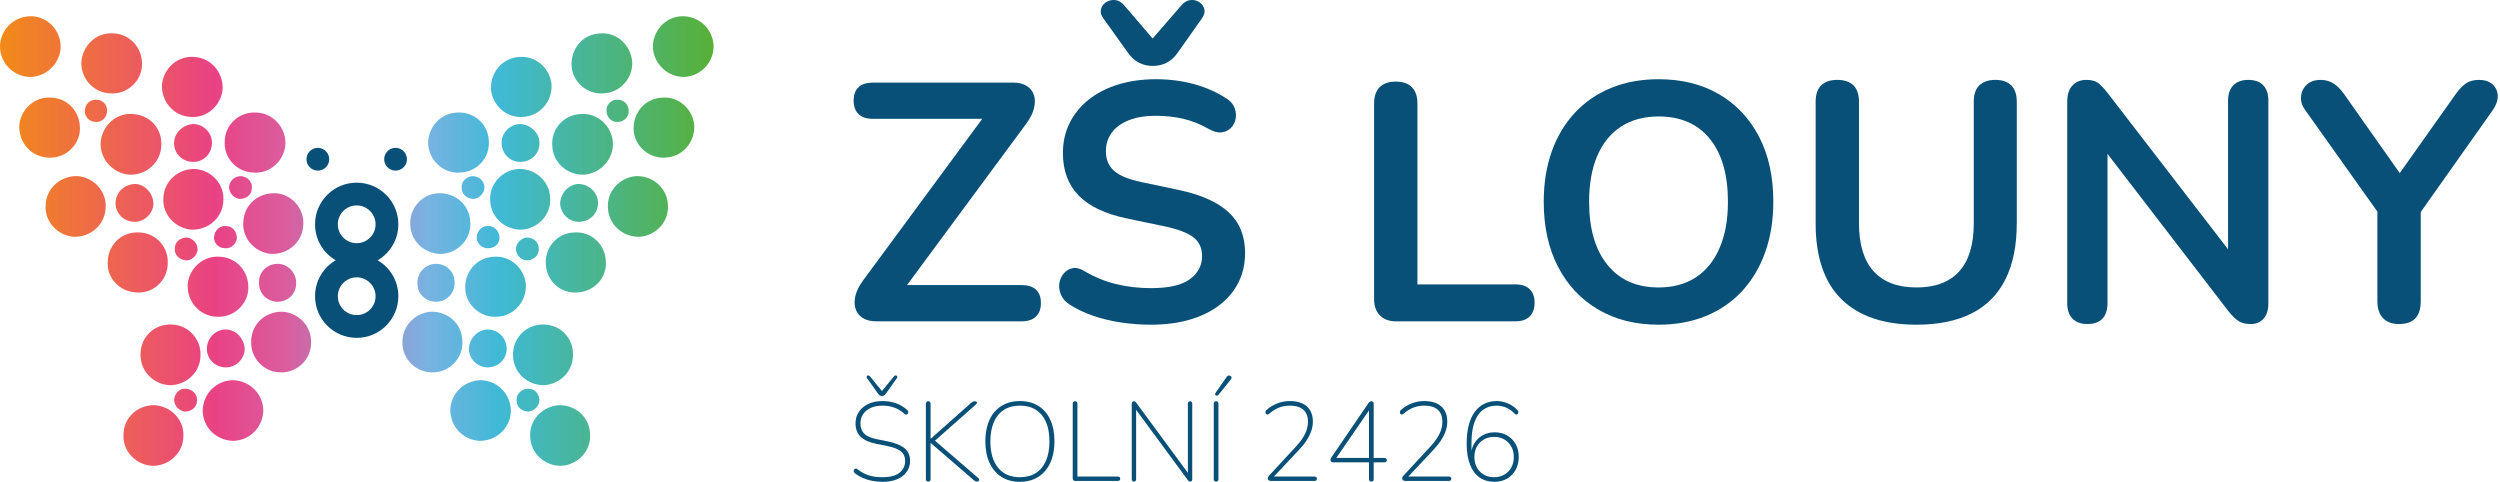
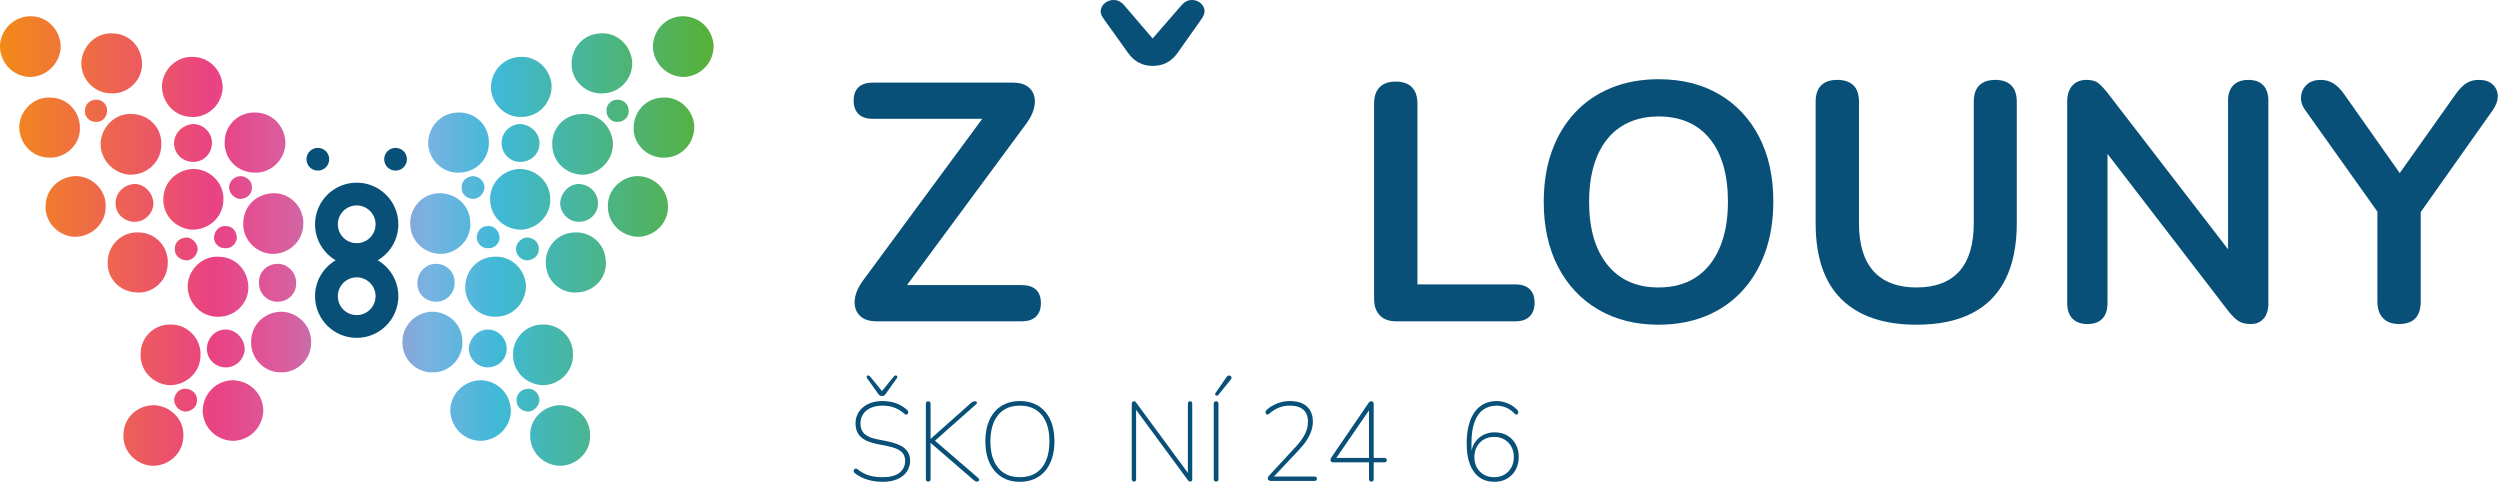
<svg xmlns="http://www.w3.org/2000/svg" width="7196px" height="1387px" version="1.1" xml:space="preserve" style="fill-rule:evenodd;clip-rule:evenodd;stroke-linejoin:round;stroke-miterlimit:2;">
  <g transform="matrix(6.542,0,0,6.542,0,2.27374e-13)">
    <g>
      <clipPath id="_clip1">
        <rect x="0" y="0" width="1100" height="212" />
      </clipPath>
      <g clip-path="url(#_clip1)">
        <g transform="matrix(1.333,0,0,1.333,0,1.601)">
          <path d="M104.68,55.112C106.752,55.237 108.534,53.657 108.659,51.586C108.785,49.514 107.205,47.732 105.133,47.607C103.062,47.481 101.289,49.061 101.163,51.133C101.038,53.204 102.609,54.986 104.68,55.112ZM130.789,55.112C132.861,54.986 134.442,53.204 134.316,51.133C134.191,49.061 132.409,47.481 130.337,47.607C128.266,47.732 126.686,49.514 126.811,51.586C126.936,53.657 128.718,55.237 130.789,55.112ZM123.959,72.464C123.747,69.024 120.789,66.413 117.359,66.616C113.92,66.827 111.309,69.785 111.521,73.215C111.723,76.655 114.681,79.266 118.111,79.054C121.55,78.852 124.161,75.894 123.959,72.464ZM123.959,96.194C123.747,92.764 120.789,90.143 117.359,90.355C113.92,90.567 111.309,93.515 111.521,96.955C111.723,100.385 114.681,103.005 118.111,102.793C121.55,102.581 124.161,99.633 123.959,96.194ZM124.672,84.71C128.746,87.089 131.484,91.512 131.484,96.57C131.484,104.161 125.327,110.318 117.735,110.318C110.143,110.318 103.986,104.161 103.986,96.57C103.986,91.512 106.723,87.089 110.798,84.71C106.723,82.32 103.986,77.898 103.986,72.839C103.986,65.247 110.143,59.091 117.735,59.091C125.327,59.091 131.484,65.247 131.484,72.839C131.484,77.898 128.746,82.32 124.672,84.71Z" style="fill:rgb(8,80,119);" />
        </g>
        <g transform="matrix(-313.96,0,0,-313.96,313.96,105.747)">
          <path d="M0.391,-0.033C0.376,-0.032 0.363,-0.043 0.363,-0.058C0.362,-0.073 0.373,-0.085 0.387,-0.086C0.402,-0.087 0.415,-0.076 0.415,-0.061C0.416,-0.047 0.405,-0.034 0.391,-0.033ZM0.261,-0.208C0.252,-0.207 0.245,-0.214 0.244,-0.223C0.244,-0.232 0.251,-0.239 0.259,-0.24C0.268,-0.24 0.276,-0.234 0.276,-0.225C0.277,-0.216 0.27,-0.209 0.261,-0.208ZM0.318,-0.125C0.303,-0.124 0.291,-0.136 0.29,-0.15C0.289,-0.165 0.3,-0.177 0.315,-0.178C0.329,-0.179 0.342,-0.168 0.343,-0.153C0.343,-0.139 0.332,-0.126 0.318,-0.125ZM0.3,0.005C0.299,-0.003 0.306,-0.011 0.315,-0.011C0.324,-0.012 0.331,-0.005 0.332,0.003C0.332,0.012 0.326,0.02 0.317,0.02C0.308,0.021 0.301,0.014 0.3,0.005ZM0.353,0.073C0.354,0.082 0.347,0.089 0.338,0.09C0.329,0.09 0.322,0.084 0.321,0.075C0.321,0.066 0.328,0.059 0.336,0.058C0.345,0.058 0.353,0.064 0.353,0.073ZM0.277,-0.013C0.277,-0.004 0.27,0.003 0.262,0.004C0.253,0.004 0.245,-0.002 0.245,-0.011C0.244,-0.02 0.251,-0.027 0.26,-0.028C0.268,-0.029 0.276,-0.022 0.277,-0.013ZM0.15,0.181C0.151,0.189 0.144,0.197 0.136,0.197C0.127,0.198 0.119,0.191 0.119,0.182C0.118,0.174 0.125,0.166 0.134,0.166C0.142,0.165 0.15,0.172 0.15,0.181ZM0.297,0.135C0.298,0.149 0.287,0.162 0.272,0.163C0.258,0.163 0.245,0.152 0.244,0.138C0.243,0.123 0.254,0.111 0.269,0.11C0.284,0.109 0.296,0.12 0.297,0.135ZM0.162,0.054C0.161,0.039 0.172,0.027 0.187,0.026C0.201,0.025 0.214,0.036 0.215,0.051C0.215,0.065 0.204,0.078 0.19,0.079C0.175,0.079 0.163,0.068 0.162,0.054ZM0.395,-0.1C0.371,-0.1 0.352,-0.118 0.352,-0.142C0.351,-0.165 0.37,-0.185 0.393,-0.185C0.416,-0.186 0.436,-0.167 0.436,-0.144C0.437,-0.12 0.418,-0.101 0.395,-0.1ZM0.327,-0.196C0.304,-0.196 0.285,-0.214 0.284,-0.238C0.284,-0.261 0.302,-0.28 0.326,-0.281C0.349,-0.281 0.368,-0.263 0.369,-0.239C0.369,-0.216 0.351,-0.197 0.327,-0.196ZM0.216,-0.231C0.192,-0.231 0.173,-0.249 0.173,-0.273C0.172,-0.296 0.191,-0.315 0.214,-0.316C0.237,-0.316 0.257,-0.298 0.257,-0.274C0.258,-0.251 0.239,-0.232 0.216,-0.231ZM0.24,-0.118C0.216,-0.117 0.197,-0.136 0.197,-0.159C0.196,-0.183 0.215,-0.202 0.238,-0.203C0.261,-0.203 0.281,-0.185 0.281,-0.161C0.282,-0.138 0.263,-0.118 0.24,-0.118ZM0.355,0.095C0.378,0.093 0.398,0.111 0.4,0.134C0.401,0.158 0.383,0.178 0.36,0.179C0.336,0.181 0.316,0.163 0.315,0.14C0.313,0.116 0.331,0.096 0.355,0.095ZM0.341,0.026C0.339,0.003 0.357,-0.017 0.38,-0.019C0.404,-0.02 0.424,-0.002 0.425,0.021C0.427,0.044 0.409,0.065 0.386,0.066C0.362,0.067 0.342,0.05 0.341,0.026ZM0.308,-0.023C0.285,-0.021 0.265,-0.039 0.263,-0.062C0.262,-0.086 0.28,-0.106 0.303,-0.107C0.326,-0.109 0.347,-0.091 0.348,-0.068C0.349,-0.044 0.332,-0.024 0.308,-0.023ZM0.274,0.1C0.25,0.101 0.23,0.083 0.229,0.06C0.227,0.037 0.245,0.017 0.268,0.015C0.292,0.014 0.312,0.032 0.313,0.055C0.315,0.078 0.297,0.098 0.274,0.1ZM0.235,-0.034C0.237,-0.01 0.219,0.01 0.196,0.011C0.172,0.013 0.152,-0.005 0.151,-0.029C0.149,-0.052 0.167,-0.072 0.191,-0.073C0.214,-0.075 0.234,-0.057 0.235,-0.034ZM0.267,0.173C0.29,0.171 0.31,0.189 0.312,0.212C0.313,0.236 0.295,0.256 0.272,0.257C0.249,0.259 0.229,0.241 0.227,0.218C0.226,0.194 0.244,0.174 0.267,0.173ZM0.141,0.137C0.14,0.114 0.158,0.094 0.181,0.092C0.205,0.091 0.225,0.109 0.226,0.132C0.228,0.156 0.21,0.176 0.186,0.177C0.163,0.179 0.143,0.161 0.141,0.137ZM0.154,0.206C0.177,0.204 0.198,0.222 0.199,0.245C0.2,0.269 0.183,0.289 0.159,0.29C0.136,0.292 0.116,0.274 0.114,0.25C0.113,0.227 0.131,0.207 0.154,0.206ZM0.109,0.09C0.085,0.091 0.065,0.073 0.064,0.05C0.062,0.027 0.08,0.007 0.103,0.005C0.127,0.004 0.147,0.022 0.148,0.045C0.15,0.068 0.132,0.088 0.109,0.09ZM0.112,0.155C0.113,0.179 0.096,0.199 0.072,0.2C0.049,0.202 0.029,0.184 0.027,0.161C0.026,0.137 0.044,0.117 0.067,0.116C0.09,0.114 0.111,0.132 0.112,0.155ZM0.085,0.269C0.086,0.293 0.068,0.313 0.045,0.314C0.022,0.315 0.002,0.298 0,0.274C-0.001,0.251 0.016,0.231 0.04,0.229C0.063,0.228 0.083,0.246 0.085,0.269ZM0.609,-0.033C0.595,-0.034 0.584,-0.047 0.585,-0.061C0.585,-0.076 0.598,-0.087 0.613,-0.086C0.627,-0.085 0.638,-0.073 0.637,-0.058C0.637,-0.043 0.624,-0.032 0.609,-0.033ZM0.756,-0.223C0.755,-0.214 0.748,-0.207 0.739,-0.208C0.73,-0.209 0.723,-0.216 0.724,-0.225C0.724,-0.234 0.732,-0.24 0.741,-0.24C0.749,-0.239 0.756,-0.232 0.756,-0.223ZM0.682,-0.125C0.668,-0.126 0.657,-0.139 0.657,-0.153C0.658,-0.168 0.671,-0.179 0.685,-0.178C0.7,-0.177 0.711,-0.165 0.71,-0.15C0.709,-0.136 0.697,-0.124 0.682,-0.125ZM0.668,0.003C0.669,-0.005 0.676,-0.012 0.685,-0.011C0.694,-0.011 0.701,-0.003 0.7,0.005C0.699,0.014 0.692,0.021 0.683,0.02C0.674,0.02 0.668,0.012 0.668,0.003ZM0.662,0.09C0.653,0.089 0.646,0.082 0.647,0.073C0.647,0.064 0.655,0.058 0.664,0.058C0.672,0.059 0.679,0.066 0.679,0.075C0.678,0.084 0.671,0.09 0.662,0.09ZM0.755,-0.011C0.755,-0.002 0.747,0.004 0.738,0.004C0.73,0.003 0.723,-0.004 0.723,-0.013C0.724,-0.022 0.732,-0.029 0.74,-0.028C0.749,-0.027 0.756,-0.02 0.755,-0.011ZM0.85,0.181C0.85,0.172 0.858,0.165 0.866,0.166C0.875,0.166 0.882,0.174 0.881,0.182C0.881,0.191 0.873,0.198 0.864,0.197C0.856,0.197 0.849,0.189 0.85,0.181ZM0.728,0.163C0.713,0.162 0.702,0.149 0.703,0.135C0.704,0.12 0.716,0.109 0.731,0.11C0.746,0.111 0.757,0.123 0.756,0.138C0.755,0.152 0.742,0.163 0.728,0.163ZM0.81,0.079C0.796,0.078 0.785,0.065 0.785,0.051C0.786,0.036 0.799,0.025 0.813,0.026C0.828,0.027 0.839,0.039 0.838,0.054C0.837,0.068 0.825,0.079 0.81,0.079ZM0.648,-0.142C0.648,-0.118 0.629,-0.1 0.605,-0.1C0.582,-0.101 0.563,-0.12 0.564,-0.144C0.564,-0.167 0.584,-0.186 0.607,-0.185C0.63,-0.185 0.649,-0.165 0.648,-0.142ZM0.673,-0.196C0.649,-0.197 0.631,-0.216 0.631,-0.239C0.632,-0.263 0.651,-0.281 0.674,-0.281C0.698,-0.28 0.716,-0.261 0.716,-0.238C0.715,-0.214 0.696,-0.196 0.673,-0.196ZM0.784,-0.231C0.761,-0.232 0.742,-0.251 0.743,-0.274C0.743,-0.298 0.763,-0.316 0.786,-0.316C0.809,-0.315 0.828,-0.296 0.827,-0.273C0.827,-0.249 0.808,-0.231 0.784,-0.231ZM0.762,-0.203C0.785,-0.202 0.804,-0.183 0.803,-0.159C0.803,-0.136 0.784,-0.117 0.76,-0.118C0.737,-0.118 0.718,-0.138 0.719,-0.161C0.719,-0.185 0.739,-0.203 0.762,-0.203ZM0.645,0.095C0.669,0.096 0.687,0.116 0.685,0.14C0.684,0.163 0.664,0.181 0.64,0.179C0.617,0.178 0.599,0.158 0.6,0.134C0.602,0.111 0.622,0.093 0.645,0.095ZM0.62,-0.019C0.643,-0.017 0.661,0.003 0.659,0.026C0.658,0.05 0.638,0.067 0.614,0.066C0.591,0.065 0.573,0.044 0.575,0.021C0.576,-0.002 0.596,-0.02 0.62,-0.019ZM0.737,-0.062C0.735,-0.039 0.715,-0.021 0.692,-0.023C0.668,-0.024 0.651,-0.044 0.652,-0.068C0.653,-0.091 0.674,-0.109 0.697,-0.107C0.72,-0.106 0.738,-0.086 0.737,-0.062ZM0.732,0.015C0.755,0.017 0.773,0.037 0.771,0.06C0.77,0.083 0.75,0.101 0.726,0.1C0.703,0.098 0.685,0.078 0.687,0.055C0.688,0.032 0.708,0.014 0.732,0.015ZM0.804,0.011C0.781,0.01 0.763,-0.01 0.765,-0.034C0.766,-0.057 0.786,-0.075 0.809,-0.073C0.833,-0.072 0.851,-0.052 0.849,-0.029C0.848,-0.005 0.828,0.013 0.804,0.011ZM0.733,0.173C0.756,0.174 0.774,0.194 0.773,0.218C0.771,0.241 0.751,0.259 0.728,0.257C0.705,0.256 0.687,0.236 0.688,0.212C0.69,0.189 0.71,0.171 0.733,0.173ZM0.819,0.092C0.842,0.094 0.86,0.114 0.859,0.137C0.857,0.161 0.837,0.179 0.814,0.177C0.79,0.176 0.772,0.156 0.774,0.132C0.775,0.109 0.795,0.091 0.819,0.092ZM0.846,0.206C0.869,0.207 0.887,0.227 0.886,0.25C0.884,0.274 0.864,0.292 0.841,0.29C0.817,0.289 0.8,0.269 0.801,0.245C0.802,0.222 0.823,0.204 0.846,0.206ZM0.891,0.09C0.868,0.088 0.85,0.068 0.852,0.045C0.853,0.022 0.873,0.004 0.897,0.005C0.92,0.007 0.938,0.027 0.936,0.05C0.935,0.073 0.915,0.091 0.891,0.09ZM0.928,0.2C0.904,0.199 0.887,0.179 0.888,0.155C0.889,0.132 0.91,0.114 0.933,0.116C0.956,0.117 0.974,0.137 0.973,0.161C0.971,0.184 0.951,0.202 0.928,0.2ZM0.96,0.229C0.937,0.228 0.917,0.246 0.915,0.269C0.914,0.293 0.932,0.313 0.955,0.314C0.978,0.315 0.998,0.298 1,0.274C1.001,0.251 0.984,0.231 0.96,0.229Z" style="fill:url(#_Linear2);" />
        </g>
        <g transform="matrix(1.333,0,0,1.333,0,-34.217)">
          <path d="M337.203,119.771L299.377,119.771L338.768,66.458C340.035,64.745 340.873,63.069 341.283,61.429C341.691,59.79 341.691,58.337 341.283,57.07C340.873,55.804 340.09,54.798 338.935,54.052C337.779,53.308 336.271,52.934 334.41,52.934L288.139,52.934C286.051,52.934 284.467,53.437 283.389,54.443C282.307,55.45 281.767,56.921 281.767,58.858C281.767,60.796 282.307,62.287 283.389,63.329C284.467,64.373 286.051,64.893 288.139,64.893L324.213,64.893L284.896,118.206C283.629,119.921 282.791,121.579 282.383,123.179C281.972,124.783 281.972,126.235 282.383,127.538C282.791,128.843 283.573,129.867 284.729,130.611C285.884,131.357 287.392,131.729 289.256,131.729L337.203,131.729C339.289,131.729 340.873,131.209 341.953,130.164C343.033,129.122 343.574,127.632 343.574,125.694C343.574,123.757 343.033,122.286 341.953,121.28C340.873,120.274 339.289,119.771 337.203,119.771Z" style="fill:rgb(8,80,119);fill-rule:nonzero;" />
        </g>
        <g transform="matrix(1.333,0,0,1.333,0,-183.015)">
          <path d="M372.299,154.697C373.341,156.188 374.551,157.287 375.931,157.994C377.309,158.703 378.817,159.055 380.457,159.055C382.17,159.055 383.716,158.703 385.096,157.994C386.474,157.287 387.684,156.188 388.728,154.697L396.775,143.297C397.519,142.18 397.762,141.156 397.502,140.223C397.24,139.293 396.682,138.547 395.825,137.988C394.968,137.43 393.998,137.206 392.92,137.317C391.838,137.43 390.851,138.008 389.957,139.05L380.457,150.003L371.068,139.05C370.175,138.008 369.186,137.43 368.107,137.317C367.026,137.206 366.039,137.43 365.145,137.988C364.252,138.547 363.674,139.311 363.413,140.279C363.15,141.249 363.393,142.255 364.14,143.297L372.299,154.697Z" style="fill:rgb(8,80,119);fill-rule:nonzero;" />
        </g>
        <g transform="matrix(1.333,0,0,1.333,0,-34.216)">
-           <path d="M389.063,88.364L376.881,85.792C372.559,84.899 369.504,83.652 367.716,82.048C365.928,80.447 365.033,78.304 365.033,75.622C365.033,73.239 365.685,71.17 366.99,69.419C368.293,67.669 370.175,66.309 372.634,65.339C375.093,64.372 378.035,63.886 381.463,63.886C384.741,63.886 387.795,64.222 390.628,64.892C393.459,65.563 396.253,66.681 399.011,68.246C400.575,69.139 401.973,69.513 403.201,69.363C404.432,69.214 405.455,68.731 406.275,67.911C407.094,67.091 407.617,66.104 407.84,64.949C408.063,63.794 407.969,62.621 407.56,61.428C407.15,60.237 406.349,59.231 405.158,58.41C401.953,56.249 398.34,54.61 394.316,53.493C390.293,52.374 386.046,51.816 381.575,51.816C377.029,51.816 372.875,52.394 369.113,53.548C365.35,54.705 362.108,56.362 359.389,58.522C356.668,60.684 354.564,63.254 353.074,66.234C351.583,69.214 350.84,72.531 350.84,76.181C350.84,81.993 352.572,86.669 356.037,90.207C359.501,93.747 364.771,96.262 371.851,97.751L384.145,100.323C388.765,101.291 392.025,102.521 393.926,104.01C395.825,105.502 396.775,107.55 396.775,110.158C396.775,113.288 395.434,115.84 392.752,117.814C390.069,119.789 385.783,120.776 379.898,120.776C375.875,120.776 372.037,120.329 368.387,119.434C364.734,118.54 361.269,117.125 357.992,115.187C356.576,114.293 355.271,113.957 354.08,114.181C352.888,114.405 351.9,114.983 351.119,115.914C350.336,116.846 349.851,117.925 349.666,119.155C349.478,120.384 349.646,121.633 350.168,122.899C350.689,124.167 351.621,125.247 352.963,126.14C355.271,127.631 357.881,128.878 360.787,129.884C363.692,130.89 366.783,131.636 370.062,132.119C373.341,132.603 376.619,132.846 379.898,132.846C384.666,132.846 388.951,132.287 392.752,131.17C396.552,130.052 399.81,128.45 402.531,126.363C405.25,124.279 407.337,121.782 408.79,118.875C410.243,115.969 410.97,112.728 410.97,109.152C410.97,103.564 409.162,99.093 405.549,95.74C401.934,92.387 396.439,89.928 389.063,88.364Z" style="fill:rgb(8,80,119);fill-rule:nonzero;" />
-         </g>
+           </g>
        <g transform="matrix(1.333,0,0,1.333,0,-34.664)">
          <path d="M500.269,119.882L467.857,119.882L467.857,60.199C467.857,57.815 467.243,56.007 466.014,54.778C464.784,53.549 463.014,52.934 460.705,52.934C458.394,52.934 456.625,53.549 455.396,54.778C454.166,56.007 453.552,57.815 453.552,60.199L453.552,124.688C453.552,126.998 454.184,128.806 455.451,130.108C456.718,131.413 458.506,132.064 460.816,132.064L500.269,132.064C502.281,132.064 503.828,131.524 504.908,130.443C505.988,129.364 506.529,127.856 506.529,125.917C506.529,123.981 505.988,122.492 504.908,121.447C503.828,120.405 502.281,119.882 500.269,119.882Z" style="fill:rgb(8,80,119);fill-rule:nonzero;" />
        </g>
        <g transform="matrix(1.333,0,0,1.333,0,-34.216)">
          <path d="M567.609,107.475C565.783,111.722 563.176,114.963 559.785,117.199C556.394,119.434 552.277,120.552 547.435,120.552C540.207,120.552 534.582,118.056 530.559,113.064C526.535,108.073 524.523,101.143 524.523,92.275C524.523,86.315 525.435,81.23 527.262,77.019C529.086,72.81 531.713,69.606 535.141,67.408C538.567,65.21 542.666,64.11 547.435,64.11C554.736,64.11 560.381,66.569 564.368,71.487C568.353,76.405 570.348,83.333 570.348,92.275C570.348,98.163 569.434,103.228 567.609,107.475ZM567.441,56.789C561.778,53.475 555.109,51.816 547.435,51.816C541.697,51.816 536.5,52.766 531.844,54.665C527.186,56.566 523.198,59.287 519.885,62.825C516.568,66.365 514.018,70.612 512.228,75.566C510.441,80.522 509.547,86.091 509.547,92.275C509.547,100.472 511.111,107.607 514.24,113.678C517.37,119.752 521.784,124.464 527.484,127.816C533.185,131.17 539.836,132.846 547.435,132.846C553.172,132.846 558.369,131.895 563.027,129.996C567.683,128.096 571.67,125.358 574.986,121.782C578.301,118.205 580.853,113.921 582.642,108.928C584.43,103.937 585.324,98.349 585.324,92.164C585.324,83.968 583.76,76.851 580.63,70.816C577.5,64.781 573.103,60.106 567.441,56.789Z" style="fill:rgb(8,80,119);fill-rule:nonzero;" />
        </g>
        <g transform="matrix(1.333,0,0,1.333,0,-33.919)">
          <path d="M658.642,51.816C656.331,51.816 654.562,52.413 653.332,53.605C652.103,54.797 651.488,56.622 651.488,59.081L651.488,99.094C651.488,106.173 649.885,111.483 646.683,115.021C643.478,118.56 638.783,120.329 632.6,120.329C626.414,120.329 621.703,118.56 618.462,115.021C615.221,111.483 613.6,106.173 613.6,99.094L613.6,59.081C613.6,56.622 612.985,54.797 611.756,53.605C610.526,52.413 608.756,51.816 606.447,51.816C604.137,51.816 602.367,52.413 601.138,53.605C599.908,54.797 599.294,56.622 599.294,59.081L599.294,99.205C599.294,104.72 600.001,109.563 601.418,113.734C602.832,117.908 604.955,121.391 607.788,124.185C610.619,126.979 614.103,129.085 618.238,130.5C622.373,131.914 627.16,132.623 632.6,132.623C639.826,132.623 645.9,131.376 650.818,128.879C655.736,126.383 659.441,122.64 661.939,117.647C664.434,112.655 665.684,106.509 665.684,99.205L665.684,59.081C665.684,56.622 665.068,54.797 663.839,53.605C662.609,52.413 660.877,51.816 658.642,51.816Z" style="fill:rgb(8,80,119);fill-rule:nonzero;" />
        </g>
        <g transform="matrix(1.333,0,0,1.333,0,-34.217)">
          <path d="M742.13,52.04C739.968,52.04 738.31,52.637 737.156,53.829C736,55.021 735.424,56.698 735.424,58.858L735.424,107.952L695.523,56.175C694.33,54.686 693.306,53.624 692.449,52.991C691.592,52.358 690.307,52.04 688.594,52.04C686.73,52.04 685.222,52.655 684.067,53.884C682.911,55.114 682.335,56.884 682.335,59.194L682.335,125.694C682.335,127.929 682.911,129.645 684.067,130.835C685.222,132.026 686.879,132.623 689.041,132.623C691.201,132.623 692.841,132.026 693.959,130.835C695.076,129.645 695.635,127.929 695.635,125.694L695.635,76.464L735.535,128.376C736.727,129.867 737.827,130.947 738.833,131.617C739.839,132.288 741.197,132.623 742.912,132.623C744.701,132.623 746.115,132.026 747.16,130.835C748.202,129.645 748.725,128.004 748.725,125.917L748.725,58.858C748.725,56.698 748.166,55.021 747.048,53.829C745.93,52.637 744.29,52.04 742.13,52.04Z" style="fill:rgb(8,80,119);fill-rule:nonzero;" />
        </g>
        <g transform="matrix(1.333,0,0,1.333,0,-34.217)">
          <path d="M824.444,57.293C824.406,55.804 823.848,54.555 822.768,53.549C821.687,52.543 820.178,52.04 818.241,52.04C816.602,52.04 815.224,52.395 814.105,53.102C812.988,53.811 811.832,54.985 810.641,56.623L792.092,82.797L773.646,56.623C772.529,55.058 771.355,53.904 770.126,53.158C768.896,52.415 767.536,52.04 766.047,52.04C764.035,52.04 762.47,52.582 761.352,53.661C760.234,54.742 759.619,56.046 759.508,57.573C759.396,59.101 759.824,60.535 760.793,61.875L784.711,95.519L784.711,125.135C784.711,127.521 785.326,129.364 786.556,130.667C787.785,131.971 789.555,132.623 791.864,132.623C796.632,132.623 799.018,130.128 799.018,125.135L799.018,95.654L822.824,61.988C823.941,60.349 824.48,58.785 824.444,57.293Z" style="fill:rgb(8,80,119);fill-rule:nonzero;" />
        </g>
        <g transform="matrix(1.333,0,0,1.333,0,127.423)">
          <path d="M289.93,34.483C290.102,34.73 290.286,34.898 290.484,34.982C290.681,35.07 290.891,35.112 291.112,35.112C291.335,35.112 291.543,35.07 291.741,34.982C291.938,34.898 292.123,34.73 292.296,34.483L296.029,29.233C296.154,29.061 296.202,28.901 296.178,28.753C296.154,28.605 296.079,28.494 295.956,28.42C295.832,28.347 295.69,28.321 295.531,28.347C295.37,28.371 295.216,28.47 295.068,28.642L291.112,33.485L287.156,28.642C287.009,28.47 286.854,28.371 286.695,28.347C286.534,28.321 286.392,28.347 286.269,28.42C286.146,28.494 286.071,28.605 286.047,28.753C286.022,28.901 286.071,29.061 286.195,29.233L289.93,34.483Z" style="fill:rgb(8,80,119);fill-rule:nonzero;" />
        </g>
        <g transform="matrix(1.333,0,0,1.333,0,176.457)">
          <path d="M298.58,15.584C297.373,14.586 295.512,13.828 292.998,13.31L289.338,12.57C287.464,12.201 286.108,11.604 285.271,10.777C284.433,9.951 284.014,8.824 284.014,7.395C284.014,6.211 284.315,5.176 284.919,4.289C285.524,3.401 286.367,2.718 287.453,2.237C288.536,1.756 289.806,1.516 291.26,1.516C292.69,1.516 293.996,1.732 295.18,2.162C296.363,2.595 297.483,3.278 298.543,4.215C298.716,4.388 298.888,4.474 299.061,4.474C299.233,4.474 299.376,4.431 299.487,4.344C299.598,4.258 299.683,4.135 299.745,3.975C299.807,3.815 299.813,3.641 299.765,3.457C299.714,3.272 299.604,3.105 299.431,2.958C298.322,1.947 297.09,1.201 295.734,0.721C294.378,0.241 292.887,0 291.26,0C289.953,0 288.759,0.179 287.673,0.536C286.589,0.894 285.653,1.399 284.864,2.052C284.075,2.705 283.465,3.481 283.034,4.381C282.603,5.281 282.387,6.285 282.387,7.395C282.387,9.243 282.954,10.709 284.088,11.794C285.222,12.879 286.947,13.656 289.264,14.124L292.924,14.863C294.994,15.282 296.485,15.867 297.398,16.619C298.309,17.371 298.766,18.412 298.766,19.743C298.766,21.37 298.143,22.676 296.899,23.662C295.653,24.649 293.798,25.141 291.335,25.141C289.559,25.141 288.025,24.932 286.731,24.513C285.437,24.094 284.211,23.428 283.053,22.516C282.88,22.368 282.708,22.294 282.535,22.294C282.363,22.294 282.214,22.344 282.091,22.442C281.967,22.541 281.875,22.671 281.814,22.83C281.752,22.991 281.752,23.157 281.814,23.33C281.875,23.502 281.992,23.662 282.165,23.81C282.929,24.427 283.785,24.944 284.735,25.363C285.683,25.782 286.712,26.102 287.822,26.324C288.931,26.546 290.102,26.657 291.335,26.657C292.739,26.657 294.002,26.491 295.124,26.157C296.245,25.825 297.194,25.351 297.971,24.735C298.747,24.118 299.344,23.385 299.765,22.535C300.183,21.684 300.393,20.742 300.393,19.706C300.393,17.957 299.788,16.582 298.58,15.584Z" style="fill:rgb(8,80,119);fill-rule:nonzero;" />
        </g>
        <g transform="matrix(1.333,0,0,1.333,0,176.457)">
          <path d="M308.611,13.085L322.132,1.109C322.329,0.936 322.441,0.771 322.465,0.61C322.489,0.45 322.441,0.32 322.317,0.222C322.194,0.123 322.008,0.074 321.762,0.074C321.565,0.074 321.368,0.117 321.171,0.203C320.973,0.29 320.751,0.431 320.505,0.628L307.233,12.423L307.158,12.423L307.158,0.887C307.158,0.617 307.09,0.413 306.956,0.277C306.819,0.142 306.628,0.074 306.382,0.074C306.136,0.074 305.944,0.142 305.808,0.277C305.672,0.413 305.606,0.617 305.606,0.887L305.606,25.77C305.606,26.016 305.672,26.214 305.808,26.361C305.944,26.509 306.136,26.583 306.382,26.583C306.653,26.583 306.85,26.509 306.973,26.361C307.097,26.214 307.158,26.016 307.158,25.77L307.158,13.865L307.233,13.865L321.355,26.065C321.553,26.238 321.737,26.367 321.911,26.454C322.082,26.539 322.267,26.583 322.465,26.583C322.711,26.583 322.902,26.521 323.038,26.398C323.173,26.275 323.229,26.115 323.204,25.917C323.179,25.72 323.043,25.524 322.797,25.326L308.611,13.085Z" style="fill:rgb(8,80,119);fill-rule:nonzero;" />
        </g>
        <g transform="matrix(1.333,0,0,1.333,0,176.457)">
          <path d="M345.24,19.724C344.475,21.487 343.366,22.83 341.913,23.755C340.457,24.679 338.695,25.141 336.625,25.141C333.543,25.141 331.153,24.1 329.452,22.017C327.752,19.935 326.902,17.032 326.902,13.31C326.902,10.821 327.283,8.694 328.048,6.933C328.812,5.171 329.921,3.826 331.375,2.902C332.829,1.978 334.578,1.516 336.625,1.516C339.755,1.516 342.165,2.545 343.853,4.603C345.541,6.661 346.386,9.564 346.386,13.31C346.386,15.824 346.004,17.962 345.24,19.724ZM342.744,1.608C341.031,0.536 338.992,0 336.625,0C334.851,0 333.26,0.308 331.856,0.924C330.451,1.54 329.255,2.421 328.269,3.568C327.283,4.714 326.532,6.107 326.014,7.746C325.496,9.385 325.238,11.239 325.238,13.31C325.238,16.046 325.7,18.412 326.623,20.409C327.548,22.405 328.86,23.946 330.562,25.03C332.262,26.115 334.284,26.657 336.625,26.657C338.401,26.657 339.99,26.349 341.395,25.733C342.799,25.117 343.994,24.23 344.981,23.071C345.967,21.913 346.725,20.507 347.255,18.856C347.784,17.205 348.049,15.344 348.049,13.273C348.049,10.537 347.594,8.177 346.682,6.193C345.77,4.209 344.457,2.68 342.744,1.608Z" style="fill:rgb(8,80,119);fill-rule:nonzero;" />
        </g>
        <g transform="matrix(1.333,0,0,1.333,0,176.161)">
-           <path d="M368.938,25.141L355.628,25.141L355.628,1.109C355.628,0.839 355.56,0.635 355.426,0.499C355.289,0.364 355.099,0.296 354.853,0.296C354.606,0.296 354.415,0.364 354.279,0.499C354.143,0.635 354.076,0.839 354.076,1.109L354.076,25.77C354.076,26.016 354.149,26.214 354.298,26.361C354.446,26.509 354.642,26.583 354.89,26.583L368.938,26.583C369.21,26.583 369.413,26.522 369.549,26.399C369.685,26.276 369.752,26.091 369.752,25.844C369.752,25.622 369.685,25.45 369.549,25.326C369.413,25.203 369.21,25.141 368.938,25.141Z" style="fill:rgb(8,80,119);fill-rule:nonzero;" />
-         </g>
+           </g>
        <g transform="matrix(1.333,0,0,1.333,0,176.457)">
          <path d="M392.823,0.074C392.601,0.074 392.422,0.142 392.287,0.277C392.151,0.413 392.084,0.617 392.084,0.887L392.084,23.703L375.076,0.591C374.953,0.395 374.836,0.259 374.724,0.184C374.614,0.111 374.447,0.074 374.226,0.074C374.028,0.074 373.867,0.148 373.745,0.296C373.621,0.443 373.56,0.653 373.56,0.924L373.56,25.77C373.56,26.016 373.627,26.214 373.763,26.361C373.898,26.509 374.078,26.583 374.3,26.583C374.521,26.583 374.693,26.509 374.817,26.361C374.94,26.214 375.001,26.016 375.001,25.77L375.001,2.902L392.047,26.065C392.169,26.238 392.299,26.367 392.434,26.454C392.57,26.539 392.724,26.583 392.897,26.583C393.093,26.583 393.248,26.509 393.359,26.361C393.469,26.214 393.526,26.004 393.526,25.733L393.526,0.887C393.526,0.617 393.464,0.413 393.341,0.277C393.217,0.142 393.045,0.074 392.823,0.074Z" style="fill:rgb(8,80,119);fill-rule:nonzero;" />
        </g>
        <g transform="matrix(1.333,0,0,1.333,0,127.325)">
          <path d="M405.911,28.456C405.739,28.407 405.56,28.414 405.374,28.475C405.19,28.537 405.024,28.678 404.876,28.899L401.216,34.187C401.092,34.359 401.049,34.519 401.086,34.668C401.124,34.816 401.203,34.926 401.326,35C401.449,35.074 401.591,35.099 401.752,35.074C401.912,35.051 402.053,34.963 402.176,34.816L406.281,29.713C406.429,29.516 406.503,29.332 406.503,29.158C406.503,28.987 406.447,28.838 406.336,28.715C406.225,28.592 406.084,28.506 405.911,28.456Z" style="fill:rgb(8,80,119);fill-rule:nonzero;" />
        </g>
        <g transform="matrix(1.333,0,0,1.333,0,176.457)">
          <path d="M401.401,0.074C401.154,0.074 400.963,0.142 400.827,0.277C400.691,0.413 400.624,0.617 400.624,0.887L400.624,25.77C400.624,26.016 400.691,26.214 400.827,26.361C400.963,26.509 401.154,26.583 401.401,26.583C401.671,26.583 401.868,26.509 401.992,26.361C402.115,26.214 402.176,26.016 402.176,25.77L402.176,0.887C402.176,0.617 402.108,0.413 401.974,0.277C401.837,0.142 401.647,0.074 401.401,0.074Z" style="fill:rgb(8,80,119);fill-rule:nonzero;" />
        </g>
        <g transform="matrix(1.333,0,0,1.333,0,176.063)">
          <path d="M433.862,25.215L420.482,25.215L428.685,16.49C429.745,15.381 430.614,14.302 431.291,13.255C431.97,12.207 432.481,11.172 432.826,10.149C433.171,9.126 433.344,8.097 433.344,7.062C433.344,5.632 433.047,4.412 432.456,3.401C431.865,2.392 431.003,1.621 429.869,1.091C428.735,0.561 427.355,0.296 425.727,0.296C424.224,0.296 422.788,0.579 421.42,1.146C420.052,1.713 418.911,2.428 418,3.291C417.853,3.438 417.76,3.599 417.723,3.772C417.686,3.944 417.692,4.104 417.742,4.252C417.791,4.4 417.871,4.524 417.982,4.622C418.093,4.72 418.227,4.764 418.388,4.751C418.549,4.739 418.727,4.647 418.925,4.474C419.91,3.612 420.958,2.952 422.067,2.496C423.177,2.04 424.397,1.812 425.727,1.812C427.7,1.812 429.19,2.262 430.201,3.161C431.212,4.061 431.718,5.374 431.718,7.099C431.718,8.454 431.409,9.779 430.793,11.073C430.177,12.367 429.179,13.766 427.799,15.27L418.777,25.031C418.678,25.13 418.597,25.253 418.536,25.4C418.475,25.548 418.444,25.684 418.444,25.807C418.444,26.029 418.53,26.227 418.702,26.398C418.875,26.571 419.122,26.657 419.443,26.657L433.862,26.657C434.133,26.657 434.336,26.596 434.472,26.473C434.607,26.35 434.676,26.165 434.676,25.918C434.676,25.696 434.607,25.524 434.472,25.4C434.336,25.277 434.133,25.215 433.862,25.215Z" style="fill:rgb(8,80,119);fill-rule:nonzero;" />
        </g>
        <g transform="matrix(1.333,0,0,1.333,0,176.457)">
          <path d="M441.079,18.782L451.866,3.075L451.866,18.782L441.079,18.782ZM456.932,18.782L453.42,18.782L453.42,0.887C453.42,0.617 453.345,0.413 453.198,0.277C453.051,0.142 452.877,0.074 452.68,0.074C452.483,0.074 452.31,0.117 452.163,0.203C452.015,0.29 451.879,0.419 451.756,0.591L439.481,18.56C439.382,18.733 439.302,18.881 439.24,19.003C439.179,19.127 439.148,19.263 439.148,19.41C439.148,19.657 439.223,19.854 439.37,20.002C439.517,20.15 439.715,20.223 439.961,20.223L451.866,20.223L451.866,25.77C451.866,26.016 451.934,26.214 452.07,26.361C452.206,26.509 452.396,26.583 452.644,26.583C452.915,26.583 453.111,26.509 453.235,26.361C453.358,26.214 453.42,26.016 453.42,25.77L453.42,20.223L456.932,20.223C457.202,20.223 457.406,20.162 457.542,20.039C457.677,19.916 457.745,19.731 457.745,19.484C457.745,19.263 457.677,19.09 457.542,18.966C457.406,18.843 457.202,18.782 456.932,18.782Z" style="fill:rgb(8,80,119);fill-rule:nonzero;" />
        </g>
        <g transform="matrix(1.333,0,0,1.333,0,176.063)">
-           <path d="M478.227,25.215L464.848,25.215L473.052,16.49C474.111,15.381 474.98,14.302 475.658,13.255C476.335,12.207 476.847,11.172 477.192,10.149C477.537,9.126 477.71,8.097 477.71,7.062C477.71,5.632 477.414,4.412 476.823,3.401C476.231,2.392 475.368,1.621 474.234,1.091C473.1,0.561 471.72,0.296 470.094,0.296C468.59,0.296 467.154,0.579 465.786,1.146C464.419,1.713 463.278,2.428 462.366,3.291C462.219,3.438 462.126,3.599 462.089,3.772C462.052,3.944 462.058,4.104 462.108,4.252C462.157,4.4 462.237,4.524 462.349,4.622C462.459,4.72 462.594,4.764 462.755,4.751C462.915,4.739 463.093,4.647 463.291,4.474C464.276,3.612 465.324,2.952 466.434,2.496C467.543,2.04 468.762,1.812 470.094,1.812C472.065,1.812 473.556,2.262 474.568,3.161C475.577,4.061 476.083,5.374 476.083,7.099C476.083,8.454 475.775,9.779 475.159,11.073C474.542,12.367 473.544,13.766 472.164,15.27L463.143,25.031C463.044,25.13 462.963,25.253 462.903,25.4C462.841,25.548 462.81,25.684 462.81,25.807C462.81,26.029 462.896,26.227 463.069,26.398C463.241,26.571 463.488,26.657 463.808,26.657L478.227,26.657C478.498,26.657 478.702,26.596 478.838,26.473C478.973,26.35 479.041,26.165 479.041,25.918C479.041,25.696 478.973,25.524 478.838,25.4C478.702,25.277 478.498,25.215 478.227,25.215Z" style="fill:rgb(8,80,119);fill-rule:nonzero;" />
-         </g>
+           </g>
        <g transform="matrix(1.333,0,0,1.333,0,176.457)">
          <path d="M498.839,21.943C498.285,22.941 497.521,23.724 496.548,24.291C495.573,24.858 494.446,25.141 493.164,25.141C491.882,25.141 490.754,24.858 489.781,24.291C488.807,23.724 488.044,22.941 487.489,21.943C486.934,20.944 486.657,19.793 486.657,18.486C486.657,17.18 486.934,16.027 487.489,15.029C488.044,14.031 488.807,13.248 489.781,12.682C490.754,12.115 491.882,11.831 493.164,11.831C494.446,11.831 495.573,12.115 496.548,12.682C497.521,13.248 498.285,14.031 498.839,15.029C499.394,16.027 499.671,17.18 499.671,18.486C499.671,19.793 499.394,20.944 498.839,21.943ZM500.281,14.216C499.603,12.996 498.666,12.041 497.471,11.351C496.276,10.661 494.889,10.315 493.313,10.315C491.908,10.315 490.632,10.624 489.486,11.239C488.339,11.856 487.415,12.725 486.713,13.846C486.237,14.605 485.905,15.472 485.695,16.428L485.695,13.79C485.695,11.08 486.023,8.812 486.676,6.988C487.328,5.164 488.277,3.795 489.523,2.883C490.767,1.972 492.264,1.516 494.014,1.516C495.05,1.516 496.079,1.725 497.102,2.144C498.124,2.564 499.055,3.229 499.893,4.14C500.066,4.314 500.232,4.418 500.392,4.455C500.552,4.492 500.694,4.468 500.818,4.381C500.94,4.295 501.033,4.178 501.095,4.03C501.156,3.882 501.175,3.722 501.15,3.549C501.126,3.377 501.051,3.217 500.928,3.069C500.066,2.083 499,1.325 497.73,0.795C496.461,0.265 495.235,0 494.051,0C492.499,0 491.106,0.308 489.874,0.924C488.642,1.54 487.593,2.446 486.73,3.641C485.868,4.837 485.215,6.31 484.772,8.06C484.328,9.81 484.106,11.831 484.106,14.124C484.106,16.761 484.463,19.017 485.178,20.889C485.893,22.763 486.934,24.193 488.302,25.178C489.671,26.164 491.34,26.657 493.313,26.657C494.865,26.657 496.245,26.306 497.453,25.603C498.661,24.901 499.603,23.927 500.281,22.682C500.959,21.438 501.299,20.027 501.299,18.449C501.299,16.847 500.959,15.436 500.281,14.216Z" style="fill:rgb(8,80,119);fill-rule:nonzero;" />
        </g>
      </g>
    </g>
  </g>
  <defs>
    <linearGradient id="_Linear2" x1="0" y1="0" x2="1" y2="0" gradientUnits="userSpaceOnUse" gradientTransform="matrix(1,0,0,1,0,-0.001)">
      <stop offset="0" style="stop-color:rgb(87,176,54);stop-opacity:1" />
      <stop offset="0.3" style="stop-color:rgb(63,185,214);stop-opacity:1" />
      <stop offset="0.4" style="stop-color:rgb(120,179,226);stop-opacity:1" />
      <stop offset="0.6" style="stop-color:rgb(218,93,158);stop-opacity:1" />
      <stop offset="0.7" style="stop-color:rgb(233,66,132);stop-opacity:1" />
      <stop offset="1" style="stop-color:rgb(242,138,24);stop-opacity:1" />
    </linearGradient>
  </defs>
</svg>